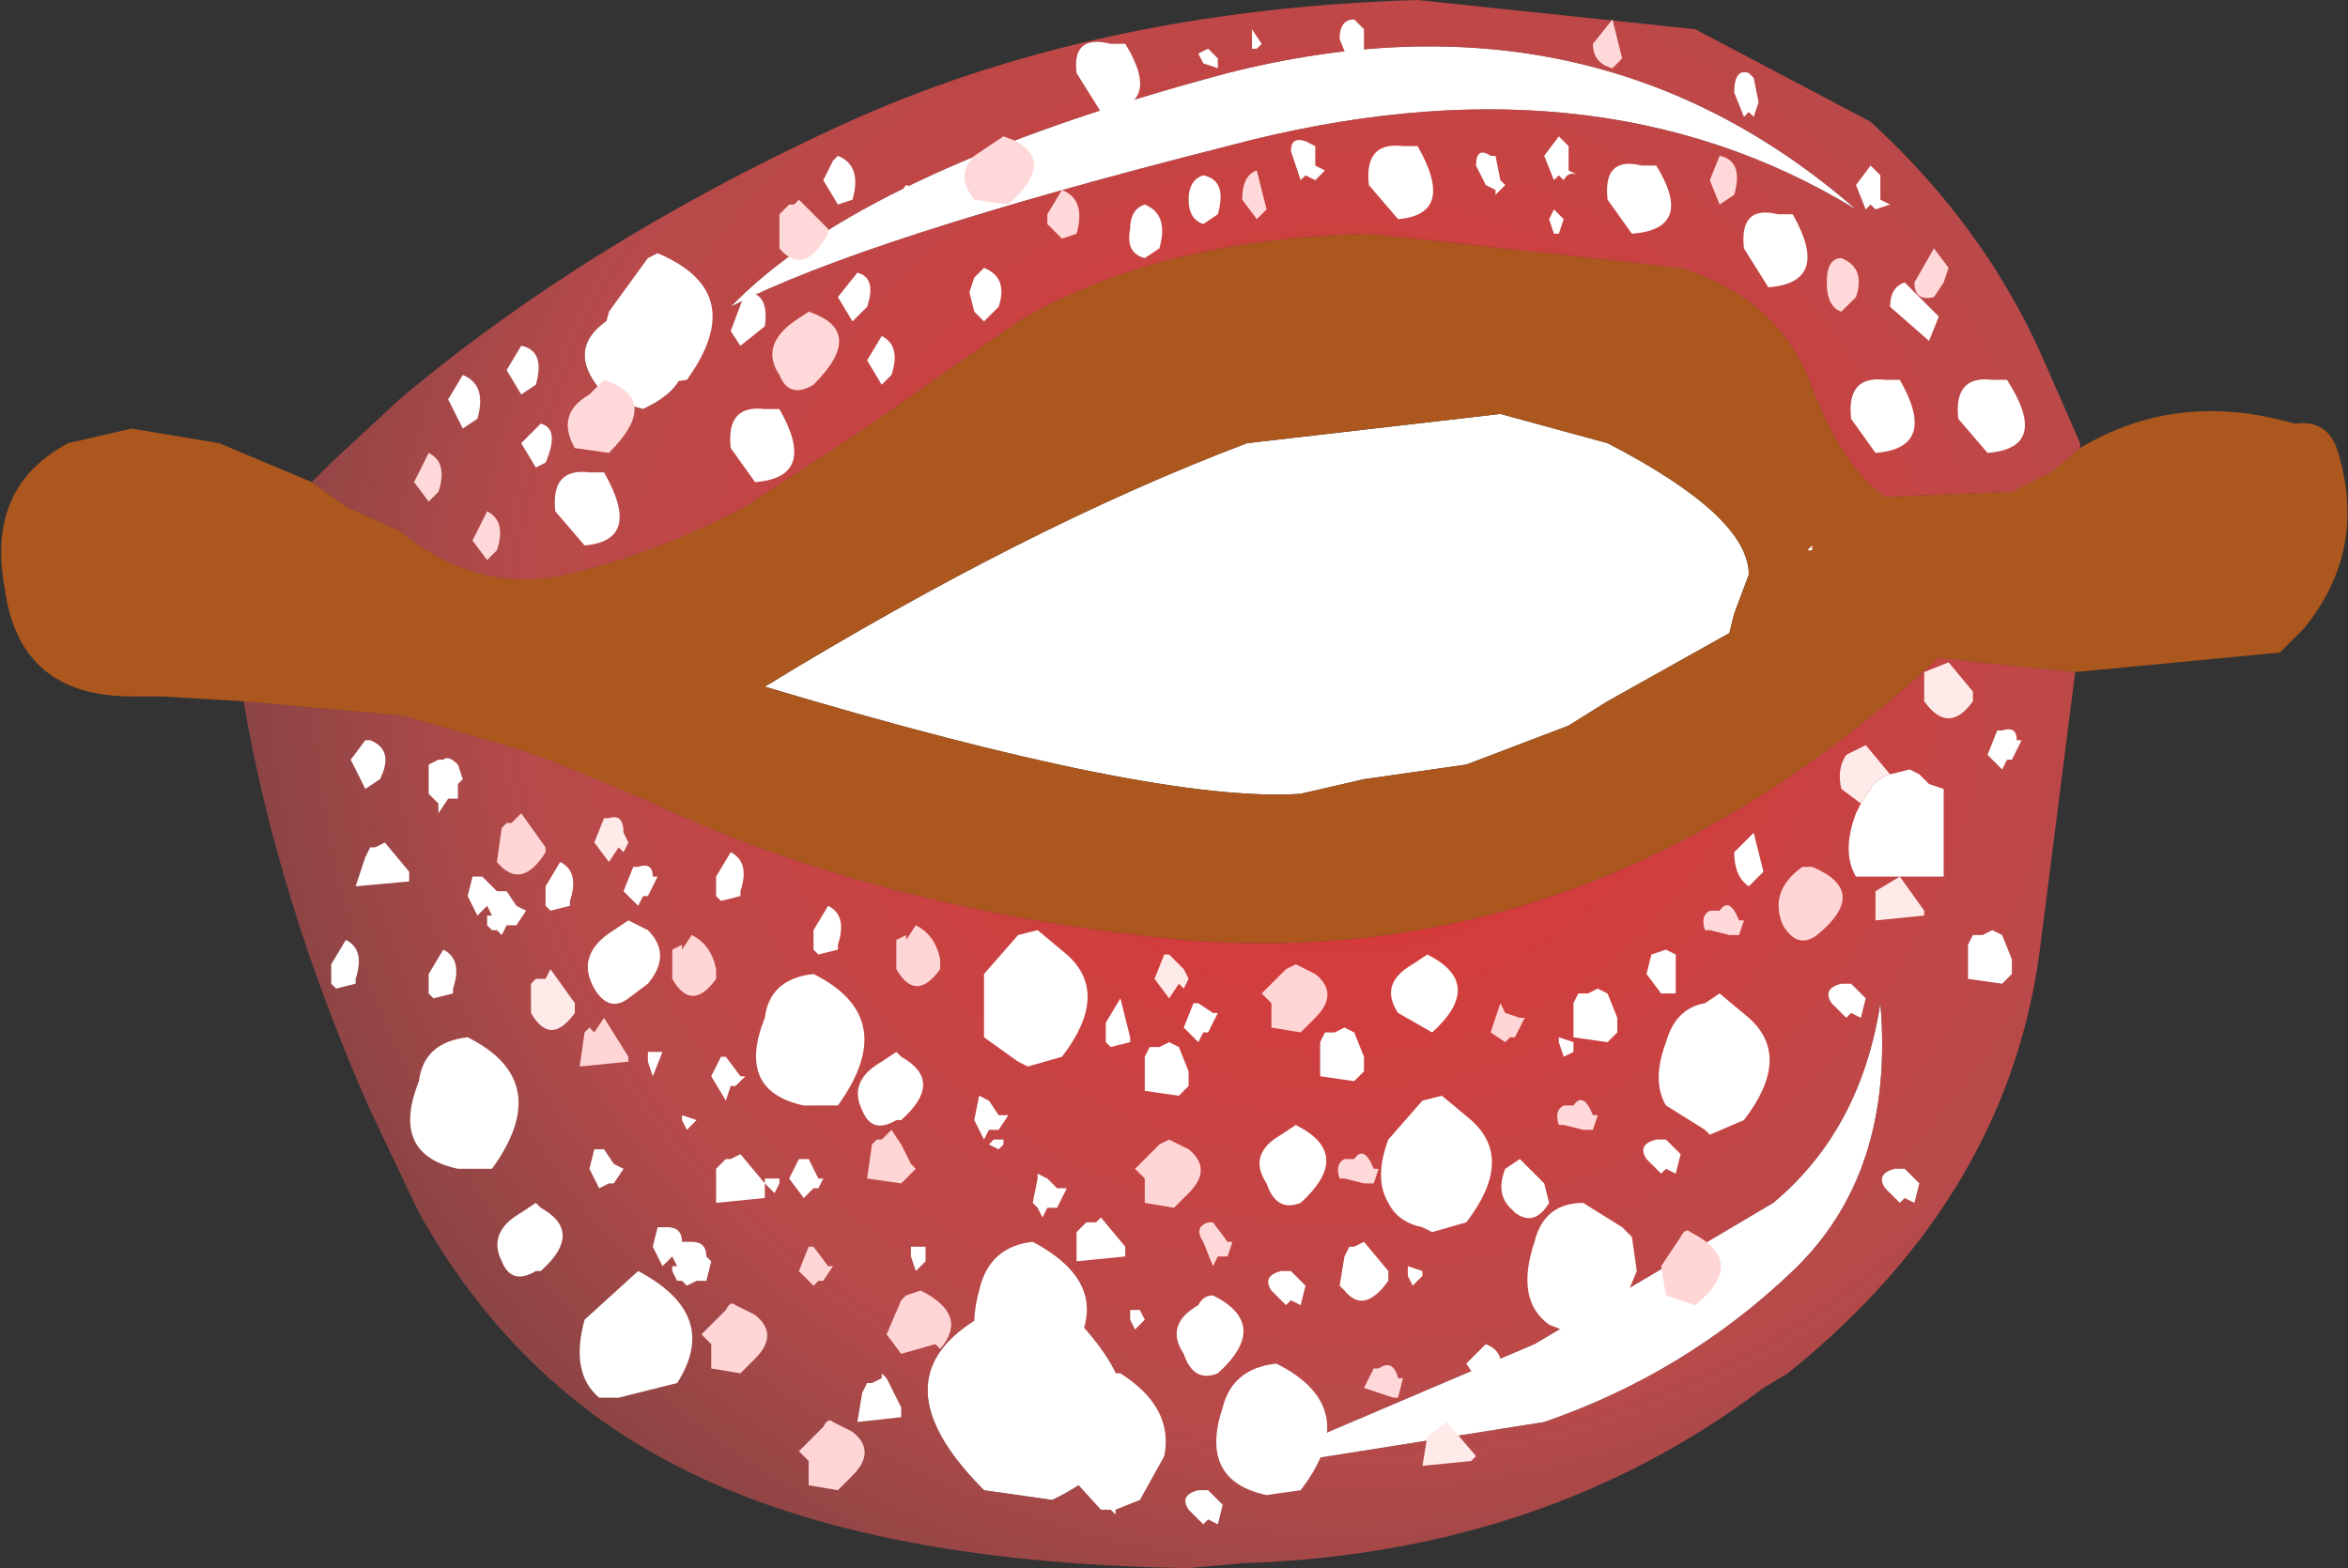
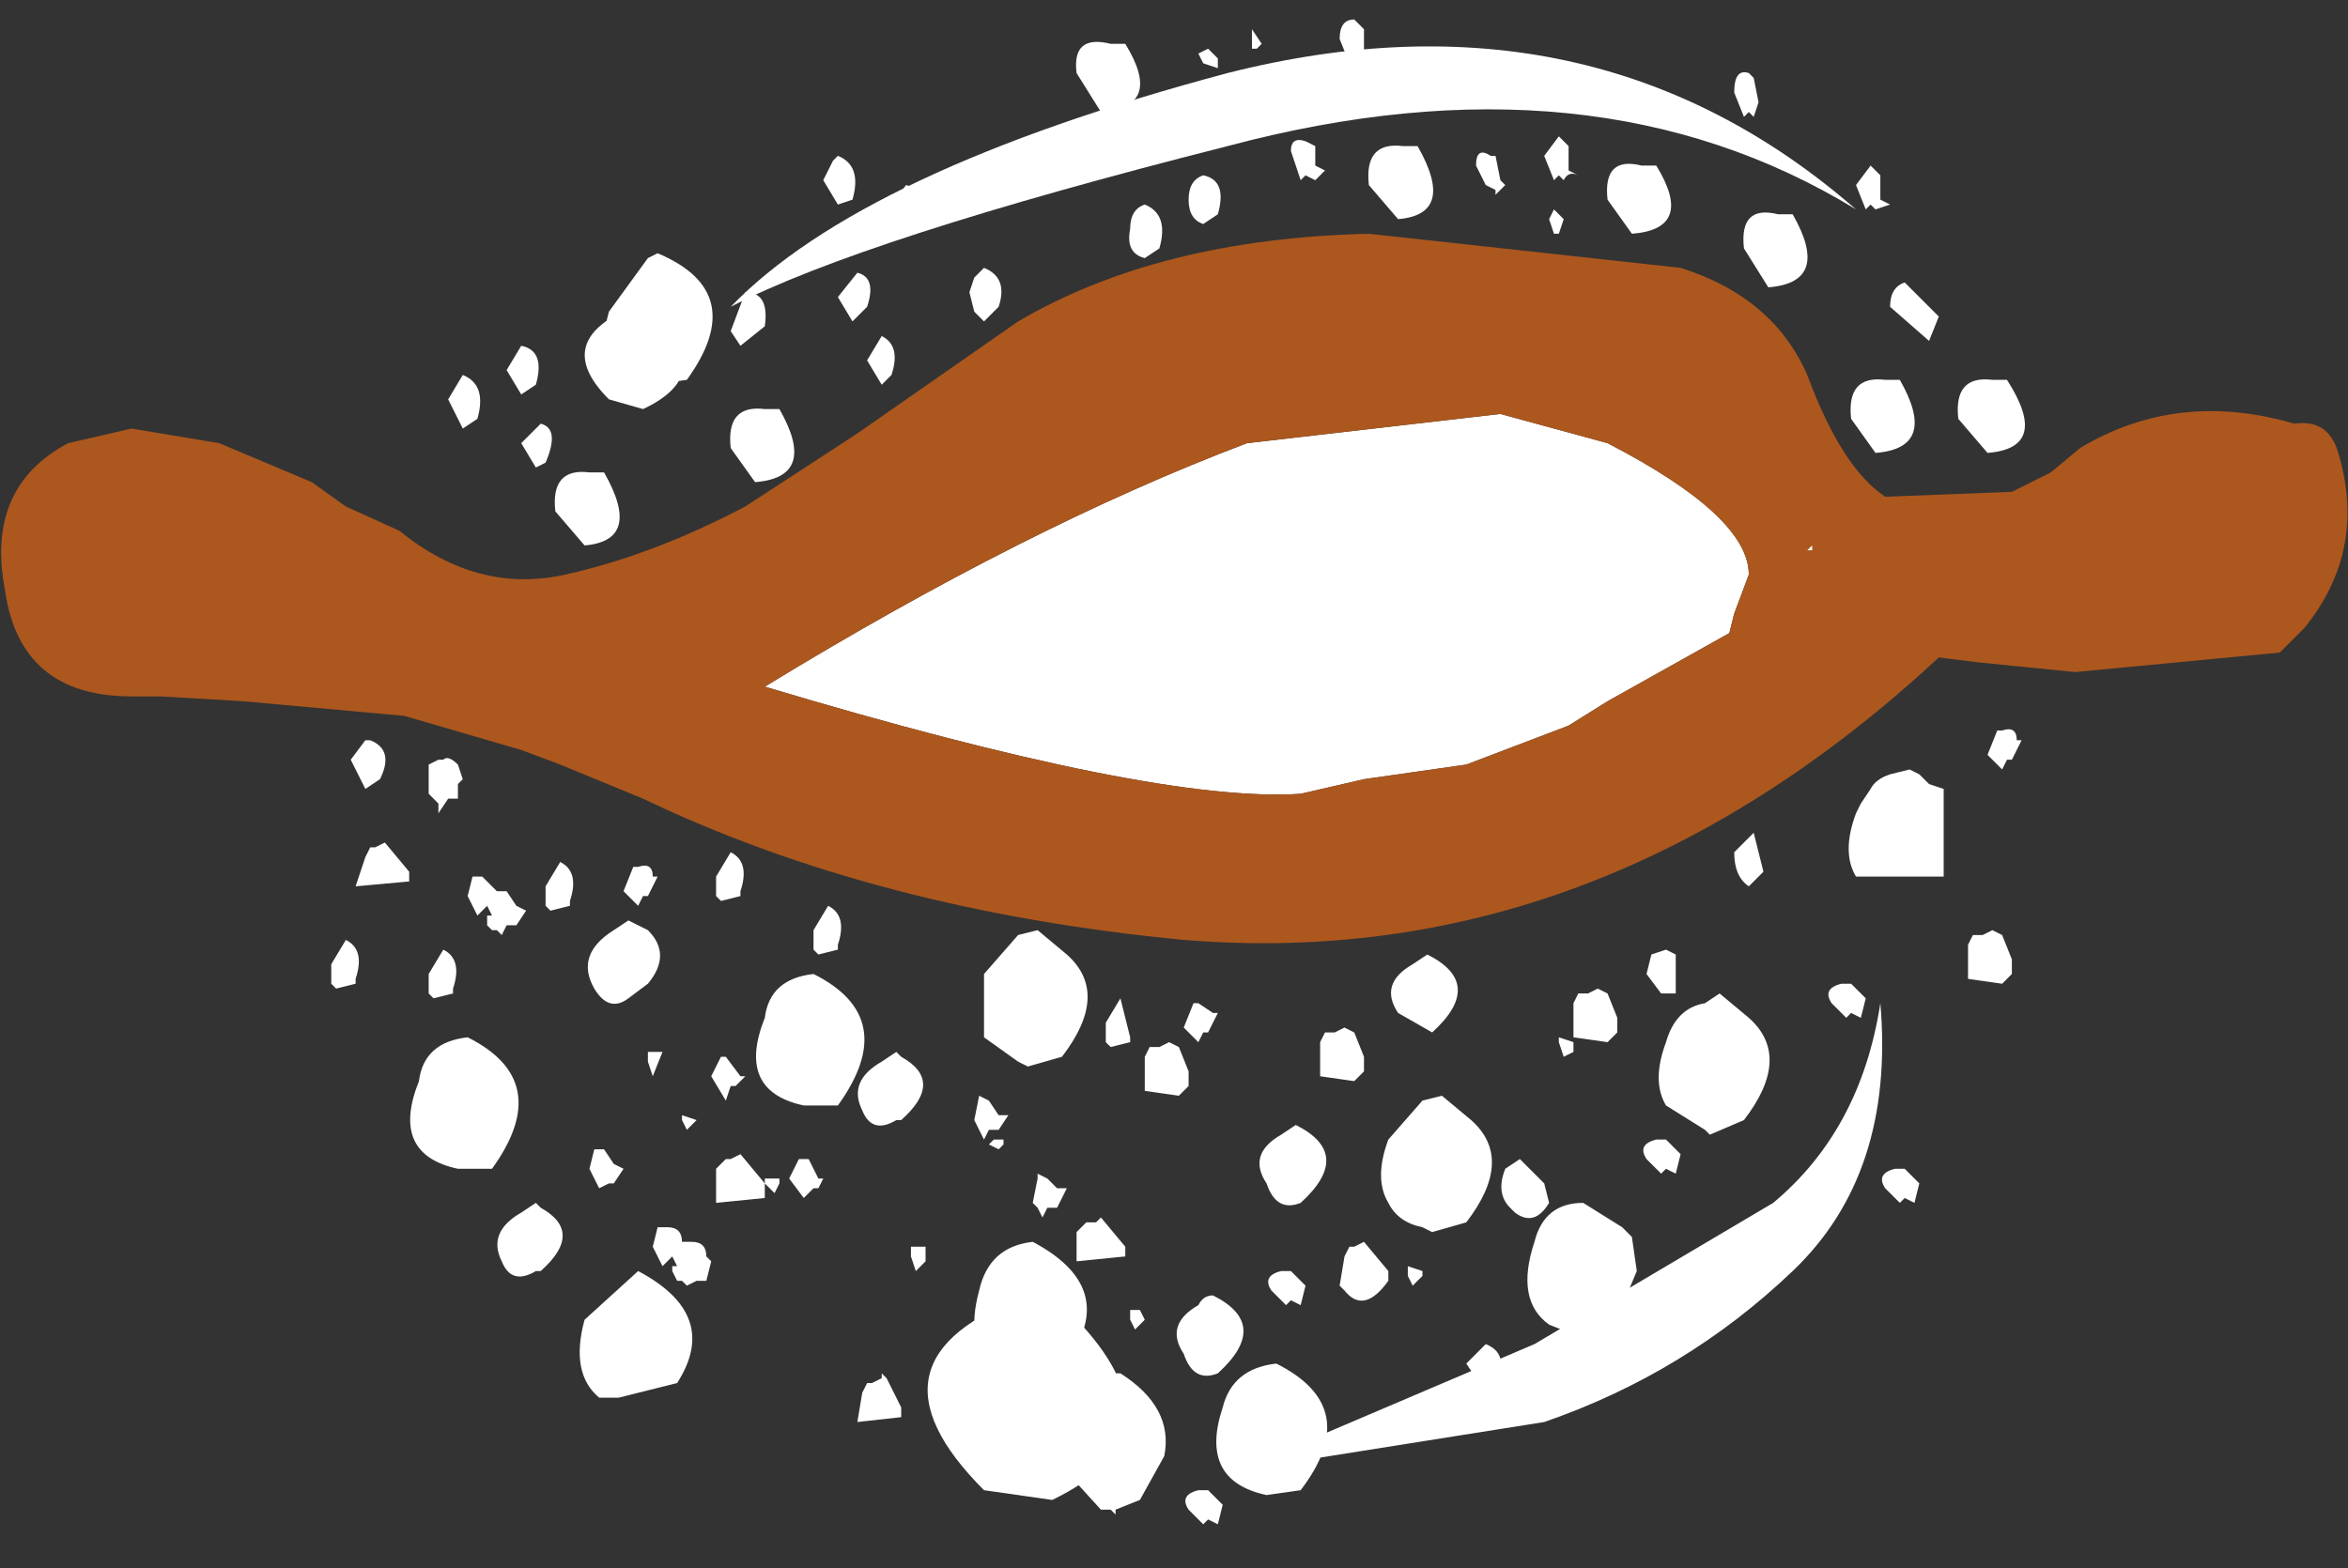
<svg xmlns="http://www.w3.org/2000/svg" height="16.1px" width="24.1px">
  <rect width="100%" height="100%" fill="#333333" stroke="none" />
  <g transform="matrix(1.0, 0.0, 0.0, 1.0, 11.55, 1.65)">
    <path d="M6.25 4.65 L6.2 4.85 4.95 5.55 4.55 5.8 3.5 6.2 2.45 6.35 1.8 6.5 Q0.3 6.6 -3.7 5.4 -1.0 3.75 1.25 2.9 L3.85 2.6 4.95 2.9 Q6.4 3.65 6.4 4.25 L6.25 4.65 M7.75 8.65 Q7.9 10.4 6.85 11.4 5.75 12.45 4.3 12.95 L1.15 13.45 4.2 12.15 6.65 10.7 Q7.55 9.95 7.75 8.65 M1.05 -0.15 Q-2.7 0.8 -4.05 1.5 -2.7 0.1 1.05 -0.9 4.8 -1.85 7.5 0.5 4.8 -1.15 1.05 -0.15 M-1.0 11.65 L-0.45 11.95 Q0.6 13.1 -0.75 13.75 L-1.45 13.65 Q-2.8 12.3 -1.0 11.65 M-4.8 1.6 Q-4.2 2.2 -4.95 2.55 L-5.3 2.45 Q-5.9 1.85 -5.05 1.5 L-4.8 1.6" fill="#ffffff" fill-rule="evenodd" stroke="none" />
    <path d="M-8.35 3.3 L-8.0 3.55 -7.45 3.8 Q-6.65 4.45 -5.75 4.25 -4.85 4.05 -3.9 3.55 L-2.75 2.8 -1.1 1.65 Q0.35 0.8 2.5 0.75 L5.7 1.1 Q6.65 1.4 7.0 2.2 7.35 3.15 7.8 3.45 L9.1 3.4 9.5 3.2 9.8 2.95 Q10.8 2.35 12.0 2.7 12.35 2.65 12.45 3.0 12.75 4.0 12.1 4.8 L11.85 5.05 9.75 5.25 8.75 5.15 8.35 5.1 Q4.85 8.35 0.6 8.0 -2.55 7.7 -4.95 6.55 L-5.8 6.2 -6.2 6.05 -7.4 5.7 -9.05 5.55 -9.9 5.5 -10.2 5.5 Q-11.35 5.5 -11.5 4.4 -11.7 3.35 -10.85 2.9 L-10.2 2.75 -9.3 2.9 -8.35 3.3 M6.25 4.65 L6.4 4.25 Q6.4 3.65 4.95 2.9 L3.85 2.6 1.25 2.9 Q-1.0 3.75 -3.7 5.4 0.3 6.6 1.8 6.5 L2.45 6.35 3.5 6.2 4.55 5.8 4.95 5.55 6.2 4.85 6.25 4.65" fill="#ac571e" fill-rule="evenodd" stroke="none" />
-     <path d="M-8.35 3.3 L-8.15 3.1 -7.45 2.45 Q-5.55 0.85 -2.95 -0.35 -0.35 -1.55 3.0 -1.65 L5.85 -1.35 7.65 -0.4 Q8.85 0.7 9.45 2.1 L9.8 2.9 9.8 2.95 9.5 3.2 9.1 3.4 7.8 3.45 Q7.35 3.15 7.0 2.2 6.65 1.4 5.7 1.1 L2.5 0.75 Q0.35 0.8 -1.1 1.65 L-2.75 2.8 -3.9 3.55 Q-4.85 4.05 -5.75 4.25 -6.65 4.45 -7.45 3.8 L-8.0 3.55 -8.35 3.3 M9.75 5.25 L9.4 8.0 Q9.1 10.6 6.8 12.45 L6.55 12.6 Q4.3 14.3 1.2 14.4 L0.65 14.45 Q-2.75 14.4 -4.7 13.35 -6.3 12.5 -7.25 10.8 L-7.75 9.75 Q-8.7 7.6 -9.05 5.55 L-7.4 5.7 -6.2 6.05 -5.8 6.2 -4.95 6.55 Q-2.55 7.7 0.6 8.0 4.85 8.35 8.35 5.1 L8.75 5.15 9.75 5.25 M1.05 -0.15 Q4.8 -1.15 7.5 0.5 4.8 -1.85 1.05 -0.9 -2.7 0.1 -4.05 1.5 -2.7 0.8 1.05 -0.15 M7.75 8.65 Q7.55 9.95 6.65 10.7 L4.2 12.15 1.15 13.45 4.3 12.95 Q5.75 12.45 6.85 11.4 7.9 10.4 7.75 8.65 M-4.8 1.6 L-5.05 1.5 Q-5.9 1.85 -5.3 2.45 L-4.95 2.55 Q-4.2 2.2 -4.8 1.6 M-1.0 11.65 Q-2.8 12.3 -1.45 13.65 L-0.75 13.75 Q0.6 13.1 -0.45 11.95 L-1.0 11.65" fill="url(#gradient0)" fill-rule="evenodd" stroke="none" />
    <path d="M0.95 -0.95 L0.8 -1.0 0.75 -1.1 0.85 -1.15 0.95 -1.05 0.95 -0.95 M2.45 -1.35 L2.45 -1.1 2.55 -1.05 2.4 -1.0 2.35 -1.05 2.3 -1.0 2.2 -1.25 Q2.2 -1.45 2.35 -1.45 L2.45 -1.35 M1.3 -1.35 L1.4 -1.2 1.35 -1.15 1.3 -1.15 1.3 -1.35 M1.85 -0.2 L1.95 -0.15 1.95 0.05 2.05 0.1 1.95 0.2 1.85 0.15 1.8 0.2 1.7 -0.1 Q1.7 -0.25 1.85 -0.2 M4.55 -0.15 L4.55 0.1 4.65 0.15 Q4.55 0.1 4.5 0.2 L4.45 0.15 4.4 0.2 4.3 -0.05 4.45 -0.25 4.55 -0.15 M3.0 -0.15 Q3.4 0.55 2.8 0.6 L2.5 0.25 Q2.45 -0.2 2.85 -0.15 L3.0 -0.15 M3.8 -0.05 L3.85 0.2 3.9 0.25 3.8 0.35 3.8 0.3 3.7 0.25 3.6 0.05 Q3.6 -0.15 3.75 -0.05 L3.8 -0.05 M6.5 -0.6 L6.45 -0.45 6.4 -0.5 6.35 -0.45 6.25 -0.7 Q6.25 -0.95 6.4 -0.9 L6.45 -0.85 6.5 -0.6 M7.7 0.5 L7.65 0.45 7.6 0.5 7.5 0.25 7.65 0.05 7.75 0.15 7.75 0.4 7.85 0.45 7.7 0.5 M7.85 1.5 Q7.85 1.3 8.0 1.25 L8.35 1.6 8.25 1.85 7.85 1.5 M8.55 2.65 Q8.5 2.2 8.9 2.25 L9.05 2.25 Q9.5 2.95 8.85 3.0 L8.55 2.65 M7.95 2.25 Q8.35 2.95 7.7 3.0 L7.45 2.65 Q7.4 2.2 7.8 2.25 L7.95 2.25 M6.6 1.3 L6.35 0.9 Q6.3 0.45 6.7 0.55 L6.85 0.55 Q7.25 1.25 6.6 1.3 M5.2 0.75 L4.95 0.4 Q4.9 -0.05 5.3 0.05 L5.45 0.05 Q5.85 0.7 5.2 0.75 M7.0 4.0 L7.05 3.95 7.05 4.0 7.0 4.0 M7.85 6.3 L8.05 6.25 8.15 6.3 8.25 6.4 8.4 6.45 8.4 7.35 7.5 7.35 Q7.35 7.1 7.5 6.7 L7.55 6.6 7.65 6.45 Q7.7 6.35 7.85 6.3 M9.05 6.15 L9.0 6.25 8.85 6.1 8.95 5.85 9.0 5.85 Q9.15 5.8 9.15 5.95 L9.2 5.95 9.1 6.15 9.05 6.15 M4.35 0.6 L4.4 0.5 4.5 0.6 4.45 0.75 4.4 0.75 4.35 0.6 M0.8 0.65 Q0.65 0.6 0.65 0.4 0.65 0.2 0.8 0.15 1.05 0.2 0.95 0.55 L0.8 0.65 M0.2 0.45 Q0.45 0.55 0.35 0.9 L0.2 1.0 Q0.0 0.95 0.05 0.7 0.05 0.5 0.2 0.45 M2.95 8.25 L3.1 8.15 Q3.7 8.45 3.15 8.95 L2.8 8.75 Q2.6 8.45 2.95 8.25 M4.45 9.0 L4.6 9.05 4.6 9.15 4.5 9.2 4.45 9.05 4.45 9.0 M5.05 8.8 L5.05 8.95 4.95 9.05 4.6 9.0 4.6 8.65 4.65 8.55 4.75 8.55 4.85 8.5 4.95 8.55 5.05 8.8 M0.45 9.05 L0.55 9.1 0.65 9.35 0.65 9.5 0.55 9.6 0.2 9.55 0.2 9.2 0.25 9.1 0.35 9.1 0.45 9.05 M0.05 9.05 L-0.15 9.1 -0.2 9.05 -0.2 8.85 -0.05 8.6 0.05 9.0 0.05 9.05 M0.75 8.65 L0.9 8.75 0.95 8.75 0.85 8.95 0.8 8.95 0.75 9.05 0.6 8.9 0.7 8.65 0.75 8.65 M2.45 9.2 L2.45 9.35 2.35 9.45 2.0 9.4 2.0 9.05 2.05 8.95 2.15 8.95 2.25 8.9 2.35 8.95 2.45 9.2 M1.75 9.9 Q2.35 10.2 1.8 10.7 1.55 10.8 1.45 10.5 1.25 10.2 1.6 10.0 L1.75 9.9 M0.0 11.25 L-0.5 11.3 -0.5 11.0 -0.4 10.9 -0.3 10.9 -0.25 10.85 0.0 11.15 0.0 11.25 M0.2 11.9 L0.1 12.0 0.05 11.9 0.05 11.8 0.15 11.8 0.2 11.9 M0.9 11.65 Q1.5 11.95 0.95 12.45 0.7 12.55 0.6 12.25 0.4 11.95 0.75 11.75 0.8 11.65 0.9 11.65 M2.3 11.15 L2.35 11.15 2.45 11.1 2.7 11.4 2.7 11.5 Q2.45 11.85 2.25 11.6 L2.2 11.55 2.25 11.25 2.3 11.15 M1.8 11.5 L1.85 11.55 1.8 11.75 1.7 11.7 1.65 11.75 1.5 11.6 Q1.4 11.45 1.6 11.4 L1.7 11.4 1.8 11.5 M4.05 10.25 L4.3 10.5 4.35 10.7 Q4.2 10.95 4.0 10.8 L3.95 10.75 Q3.8 10.6 3.9 10.35 L4.05 10.25 M3.55 9.85 Q4.0 10.25 3.5 10.9 L3.15 11.0 3.05 10.95 Q2.8 10.9 2.7 10.7 2.55 10.45 2.7 10.05 L3.05 9.65 3.25 9.6 3.55 9.85 M3.05 11.45 L2.95 11.55 2.9 11.45 2.9 11.35 3.05 11.4 3.05 11.45 M3.7 12.15 Q3.95 12.25 3.8 12.55 L3.7 12.65 3.5 12.35 3.7 12.15 M4.6 12.05 L4.35 11.95 Q4.0 11.7 4.2 11.1 4.3 10.7 4.7 10.7 L5.1 10.95 5.2 11.05 5.25 11.4 5.0 12.0 4.7 12.05 4.6 12.05 M8.65 8.05 L8.7 7.95 8.8 7.95 8.9 7.9 9.0 7.95 9.1 8.2 9.1 8.35 9.0 8.45 8.65 8.4 8.65 8.05 M6.4 7.45 Q6.25 7.35 6.25 7.1 L6.45 6.9 6.55 7.3 6.4 7.45 M5.4 8.15 L5.55 8.1 5.65 8.15 5.65 8.55 5.5 8.55 5.35 8.35 5.4 8.15 M6.1 8.55 L6.4 8.8 Q6.85 9.2 6.35 9.85 L6.0 10.0 5.95 9.95 5.55 9.7 Q5.4 9.45 5.55 9.05 5.65 8.7 5.95 8.65 L6.1 8.55 M7.45 8.45 L7.55 8.55 7.6 8.6 7.55 8.8 7.45 8.75 7.4 8.8 7.25 8.65 Q7.15 8.5 7.35 8.45 L7.45 8.45 M5.55 10.05 L5.65 10.15 5.7 10.2 5.65 10.4 5.55 10.35 5.5 10.4 5.35 10.25 Q5.25 10.1 5.45 10.05 L5.55 10.05 M8.15 10.5 L8.1 10.7 8.0 10.65 7.95 10.7 7.8 10.55 Q7.7 10.4 7.9 10.35 L8.0 10.35 8.1 10.45 8.15 10.5 M1.45 13.7 Q0.75 13.55 1.0 12.8 1.1 12.4 1.55 12.35 2.45 12.8 1.8 13.65 L1.45 13.7 M1.0 13.8 L0.95 14.0 0.85 13.95 0.8 14.0 0.65 13.85 Q0.55 13.7 0.75 13.65 L0.85 13.65 0.95 13.75 1.0 13.8 M0.15 13.75 L-0.1 13.85 -0.1 13.9 -0.15 13.85 -0.25 13.85 -0.75 13.3 -0.65 12.9 Q-0.55 12.5 -0.15 12.45 L-0.05 12.45 Q0.5 12.8 0.4 13.3 L0.15 13.75 M-0.15 -1.2 L0.0 -1.2 Q0.4 -0.55 -0.25 -0.5 L-0.5 -0.9 Q-0.55 -1.3 -0.15 -1.2 M-0.25 -0.4 Q-0.05 -0.35 -0.15 0.0 L-0.25 0.1 -0.4 -0.15 -0.25 -0.4 M-2.95 -0.05 Q-2.7 0.05 -2.8 0.4 L-2.95 0.45 -3.1 0.2 -3.0 0.0 -2.95 -0.05 M-2.4 0.45 L-2.25 0.25 Q-2.05 0.3 -2.15 0.6 L-2.3 0.75 -2.4 0.45 M-1.6 1.35 L-1.55 1.2 -1.45 1.1 Q-1.2 1.2 -1.3 1.5 L-1.45 1.65 -1.55 1.55 -1.6 1.35 M-2.5 2.3 L-2.65 2.05 -2.5 1.8 Q-2.3 1.9 -2.4 2.2 L-2.5 2.3 M-2.75 1.15 Q-2.55 1.2 -2.65 1.5 L-2.8 1.65 -2.95 1.4 -2.75 1.15 M-4.9 1.0 L-4.8 0.95 Q-3.85 1.35 -4.5 2.25 L-4.85 2.3 Q-5.5 2.25 -5.3 1.55 L-4.9 1.0 M-4.05 1.75 L-3.9 1.35 Q-3.65 1.35 -3.7 1.7 L-3.95 1.9 -4.05 1.75 M-3.55 2.55 Q-3.15 3.25 -3.8 3.3 L-4.05 2.95 Q-4.1 2.5 -3.7 2.55 L-3.55 2.55 M-6.95 2.45 L-6.8 2.2 Q-6.55 2.3 -6.65 2.65 L-6.8 2.75 -6.95 2.45 M-6.0 2.7 Q-5.8 2.75 -5.95 3.1 L-6.05 3.15 -6.2 2.9 -6.0 2.7 M-6.05 2.3 L-6.2 2.4 -6.35 2.15 -6.2 1.9 Q-5.95 1.95 -6.05 2.3 M-7.75 5.95 Q-7.5 6.05 -7.65 6.35 L-7.8 6.45 -7.95 6.15 -7.8 5.95 -7.75 5.95 M-5.85 3.6 Q-5.9 3.15 -5.5 3.2 L-5.35 3.2 Q-4.95 3.9 -5.55 3.95 L-5.85 3.6 M-6.85 6.2 L-6.8 6.35 -6.85 6.4 -6.85 6.55 -6.95 6.55 -7.05 6.7 -7.05 6.6 -7.15 6.5 -7.15 6.3 -7.15 6.2 -7.05 6.15 -7.0 6.15 Q-6.95 6.1 -6.85 6.2 M-5.9 7.7 L-5.95 7.65 -5.95 7.45 -5.8 7.2 Q-5.6 7.3 -5.7 7.6 L-5.7 7.65 -5.9 7.7 M-6.15 7.7 L-6.25 7.85 -6.35 7.85 -6.4 7.95 -6.45 7.9 -6.5 7.9 -6.55 7.85 -6.55 7.75 -6.5 7.75 -6.55 7.65 -6.65 7.75 -6.75 7.55 -6.7 7.35 -6.6 7.35 -6.45 7.5 -6.35 7.5 -6.25 7.65 -6.15 7.7 M-5.05 7.25 L-5.0 7.25 Q-4.85 7.2 -4.85 7.35 L-4.8 7.35 -4.9 7.55 -4.95 7.55 -5.0 7.65 -5.15 7.5 -5.05 7.25 M-7.35 7.4 L-7.9 7.45 -7.8 7.15 -7.75 7.05 -7.7 7.05 -7.6 7.0 -7.35 7.3 -7.35 7.4 M-7.0 8.1 Q-6.8 8.2 -6.9 8.5 L-6.9 8.55 -7.1 8.6 -7.15 8.55 -7.15 8.35 -7.0 8.1 M-5.1 7.8 L-4.9 7.9 Q-4.65 8.15 -4.9 8.45 L-5.1 8.6 Q-5.3 8.75 -5.45 8.5 -5.65 8.15 -5.25 7.9 L-5.1 7.8 M-7.9 8.45 L-8.1 8.5 -8.15 8.45 -8.15 8.25 -8.0 8.0 Q-7.8 8.1 -7.9 8.4 L-7.9 8.45 M-6.0 10.75 Q-5.55 11.0 -6.0 11.4 L-6.05 11.4 Q-6.3 11.55 -6.4 11.3 -6.55 11.0 -6.2 10.8 L-6.05 10.7 -6.0 10.75 M-5.15 10.35 L-5.25 10.5 -5.3 10.5 -5.4 10.55 -5.5 10.35 -5.45 10.15 -5.35 10.15 -5.25 10.3 -5.15 10.35 M-7.25 9.45 Q-7.2 9.05 -6.75 9.0 -5.85 9.45 -6.5 10.35 L-6.85 10.35 Q-7.55 10.2 -7.25 9.45 M-2.3 9.2 Q-1.85 9.45 -2.3 9.85 L-2.35 9.85 Q-2.6 10.0 -2.7 9.75 -2.85 9.45 -2.5 9.25 L-2.35 9.15 -2.3 9.2 M-1.45 8.35 L-1.1 7.95 -0.9 7.9 -0.6 8.15 Q-0.15 8.55 -0.65 9.2 L-1.0 9.3 -1.1 9.25 -1.45 9.0 -1.45 8.35 M-4.2 7.35 L-4.05 7.1 Q-3.85 7.2 -3.95 7.5 L-3.95 7.55 -4.15 7.6 -4.2 7.55 -4.2 7.35 M-4.9 9.15 L-4.75 9.15 -4.85 9.4 -4.9 9.25 -4.9 9.15 M-4.1 9.2 L-3.95 9.4 -3.9 9.4 -4.0 9.5 -4.05 9.5 -4.1 9.65 -4.25 9.4 -4.15 9.2 -4.1 9.2 M-3.2 7.9 L-3.05 7.65 Q-2.85 7.75 -2.95 8.05 L-2.95 8.1 -3.15 8.15 -3.2 8.1 -3.2 7.9 M-3.2 8.35 Q-2.3 8.8 -2.95 9.7 L-3.3 9.7 Q-4.0 9.55 -3.7 8.8 -3.65 8.4 -3.2 8.35 M-3.25 10.25 L-3.15 10.45 -3.1 10.45 -3.15 10.55 -3.2 10.55 -3.3 10.65 -3.45 10.45 -3.35 10.25 -3.25 10.25 M-3.7 10.5 L-3.7 10.45 -3.55 10.45 -3.55 10.5 -3.6 10.6 -3.7 10.5 -3.7 10.65 -4.2 10.7 -4.2 10.35 -4.1 10.25 -4.05 10.25 -3.95 10.2 -3.7 10.5 M-4.4 9.85 L-4.5 9.95 -4.55 9.85 -4.55 9.8 -4.4 9.85 M-4.25 11.3 L-4.3 11.5 -4.4 11.5 -4.5 11.55 -4.55 11.5 -4.6 11.5 -4.65 11.4 -4.65 11.35 -4.6 11.35 -4.65 11.25 -4.75 11.35 -4.85 11.15 -4.8 10.95 -4.7 10.95 Q-4.55 10.95 -4.55 11.1 L-4.45 11.1 Q-4.3 11.1 -4.3 11.25 L-4.25 11.3 M-0.95 10.7 L-0.9 10.45 -0.9 10.4 -0.8 10.45 -0.7 10.55 -0.6 10.55 -0.7 10.75 -0.8 10.75 -0.85 10.85 -0.9 10.75 -0.95 10.7 M-1.25 10.1 L-1.3 10.15 -1.4 10.1 -1.35 10.05 -1.25 10.05 -1.25 10.1 M-1.4 9.65 L-1.3 9.8 -1.2 9.8 -1.3 9.95 -1.4 9.95 -1.45 10.05 -1.55 9.85 -1.5 9.6 -1.4 9.65 M-2.05 11.15 L-2.05 11.3 -2.15 11.4 -2.2 11.25 -2.2 11.15 -2.05 11.15 M-0.55 12.25 L-1.15 12.4 -1.3 12.4 -1.35 12.4 Q-1.65 12.15 -1.5 11.6 -1.4 11.15 -0.95 11.1 -0.1 11.55 -0.55 12.25 M-5.0 11.4 Q-4.15 11.85 -4.6 12.55 L-5.2 12.7 -5.35 12.7 -5.4 12.7 Q-5.7 12.45 -5.55 11.9 L-5.0 11.4 M-2.5 12.45 L-2.45 12.5 -2.3 12.8 -2.3 12.9 -2.75 12.95 -2.7 12.65 -2.65 12.55 -2.6 12.55 -2.5 12.5 -2.5 12.45" fill="#ffffff" fill-rule="evenodd" stroke="none" />
-     <path d="M5.0 -1.45 L5.1 -1.05 5.0 -0.95 Q4.8 -1.0 4.8 -1.2 L5.0 -1.45 M8.4 1.25 L8.3 1.4 Q8.1 1.45 8.1 1.25 L8.3 0.9 8.45 1.1 8.4 1.25 M7.5 1.4 L7.35 1.55 Q7.2 1.5 7.2 1.25 7.2 1.0 7.35 1.0 7.6 1.1 7.5 1.4 M6.1 0.45 L6.0 0.2 6.1 -0.05 Q6.35 0.0 6.25 0.35 L6.1 0.45 M1.35 0.6 L1.2 0.4 Q1.2 0.15 1.35 0.1 L1.45 0.5 1.35 0.6 M2.2 10.45 Q2.15 10.3 2.25 10.25 L2.35 10.25 Q2.45 10.1 2.55 10.35 L2.6 10.35 2.55 10.5 2.45 10.5 2.25 10.45 2.2 10.45 M0.95 11.25 L0.9 11.35 0.8 11.1 Q0.7 10.95 0.85 10.9 L0.9 10.9 1.05 11.1 1.1 11.1 1.05 11.25 0.95 11.25 M4.8 9.95 L4.7 9.95 4.5 9.9 4.45 9.9 Q4.4 9.75 4.5 9.7 L4.6 9.7 Q4.7 9.55 4.8 9.8 L4.85 9.8 4.8 9.95 M6.1 7.7 Q6.2 7.55 6.3 7.8 L6.35 7.8 6.3 7.95 6.2 7.95 6.0 7.9 5.95 7.9 Q5.9 7.75 6.0 7.7 L6.1 7.7 M2.85 12.5 L2.8 12.7 2.75 12.7 2.45 12.6 2.55 12.4 2.6 12.4 Q2.75 12.3 2.8 12.5 L2.85 12.5 M-1.4 -0.15 L-1.25 -0.25 Q-0.65 -0.05 -1.2 0.45 L-1.55 0.4 Q-1.75 0.15 -1.55 -0.05 L-1.4 -0.15 M-0.5 0.75 L-0.65 0.8 -0.8 0.65 -0.8 0.55 -0.65 0.3 Q-0.4 0.4 -0.5 0.75 M-3.05 0.75 Q-3.3 1.2 -3.55 0.9 L-3.55 0.55 -3.45 0.45 -3.4 0.45 -3.35 0.4 -3.05 0.7 -3.05 0.75 M-3.55 2.2 Q-3.75 1.9 -3.4 1.65 L-3.25 1.55 Q-2.65 1.75 -3.2 2.3 -3.45 2.45 -3.55 2.2 M-5.35 2.25 Q-4.75 2.45 -5.3 3.0 L-5.65 2.95 Q-5.85 2.6 -5.5 2.4 L-5.35 2.25 M-7.3 3.3 L-7.15 3.0 Q-6.95 3.1 -7.05 3.4 L-7.15 3.5 -7.3 3.3 M-6.55 4.1 L-6.7 3.9 -6.55 3.6 Q-6.35 3.7 -6.45 4.0 L-6.55 4.1" fill="#ffd9d9" fill-rule="evenodd" stroke="none" />
-     <path d="M7.55 6.6 L7.35 6.45 Q7.3 6.25 7.4 6.1 L7.6 6.0 7.85 6.3 Q7.7 6.35 7.65 6.45 L7.55 6.6 M8.7 5.55 Q8.45 5.9 8.2 5.55 L8.2 5.25 8.45 5.15 8.7 5.45 8.7 5.55 M0.45 8.15 L0.6 8.3 0.65 8.4 0.6 8.5 0.55 8.45 0.45 8.6 0.3 8.4 0.4 8.15 0.45 8.15 M8.2 7.7 L8.2 7.75 7.7 7.8 7.7 7.5 7.95 7.35 8.2 7.7 M3.05 13.4 L3.1 13.1 3.3 12.95 3.6 13.3 3.55 13.35 3.05 13.4 M-5.15 6.9 L-5.1 7.0 -5.15 7.1 -5.2 7.05 -5.3 7.2 -5.45 7.0 -5.35 6.75 -5.3 6.75 Q-5.15 6.7 -5.15 6.9 M-5.95 8.4 L-5.9 8.3 -5.65 8.65 -5.65 8.75 Q-5.9 9.1 -6.1 8.75 L-6.1 8.45 -6.05 8.4 -5.95 8.4" fill="#ffeaea" fill-rule="evenodd" stroke="none" />
-     <path d="M4.05 8.8 L4.1 8.8 4.0 9.0 3.95 9.0 3.9 9.05 3.75 8.95 3.85 8.65 3.9 8.75 4.05 8.8 M1.75 8.25 L1.95 8.35 Q2.2 8.55 1.95 8.8 L1.8 8.95 1.5 8.9 1.5 8.65 1.4 8.55 1.65 8.3 1.75 8.25 M0.2 10.7 L0.2 10.45 0.1 10.35 0.35 10.1 0.45 10.05 0.65 10.15 Q0.9 10.35 0.65 10.6 L0.5 10.75 0.2 10.7 M7.05 7.25 Q7.65 7.5 7.1 7.95 6.9 8.1 6.75 7.85 6.6 7.5 6.95 7.25 L7.05 7.25 M5.5 11.35 L5.7 11.05 Q5.75 10.95 5.8 11.0 6.4 11.3 5.85 11.75 L5.55 11.65 5.5 11.35 M-6.2 6.7 L-5.95 7.05 -5.95 7.1 Q-6.2 7.5 -6.45 7.2 L-6.4 6.85 -6.35 6.8 -6.3 6.8 -6.2 6.7 M-5.35 8.8 L-5.1 9.2 -5.1 9.25 -5.6 9.3 -5.55 8.95 -5.5 8.9 -5.45 8.95 -5.35 8.8 M-2.25 8.0 L-2.15 7.85 Q-1.95 7.95 -1.9 8.2 L-1.9 8.3 Q-2.15 8.65 -2.35 8.3 L-2.35 8.0 -2.25 7.95 -2.25 8.0 M-4.2 8.4 Q-4.45 8.75 -4.65 8.4 L-4.65 8.1 -4.55 8.05 -4.55 8.1 -4.45 7.95 Q-4.25 8.05 -4.2 8.3 L-4.2 8.4 M-2.6 10.1 L-2.55 10.05 -2.5 10.05 -2.4 9.95 -2.3 10.1 -2.2 10.3 -2.15 10.35 -2.3 10.5 -2.65 10.45 -2.6 10.1 M-4.35 12.05 L-4.1 11.8 Q-4.05 11.7 -4.0 11.75 L-3.8 11.85 Q-3.55 12.05 -3.8 12.3 L-3.95 12.45 -4.25 12.4 -4.25 12.15 -4.35 12.05 M-3.2 11.15 L-3.05 11.35 -3.0 11.35 -3.1 11.5 -3.15 11.5 -3.2 11.55 -3.35 11.4 -3.25 11.15 -3.2 11.15 M-2.25 11.65 L-2.1 11.6 Q-1.6 11.85 -1.9 12.2 L-1.95 12.15 -2.3 12.25 -2.45 12.05 -2.3 11.7 -2.25 11.65 M-3.0 12.95 L-2.8 13.05 Q-2.55 13.25 -2.8 13.5 L-2.95 13.65 -3.25 13.6 -3.25 13.35 -3.35 13.25 -3.1 13.0 Q-3.05 12.9 -3.0 12.95" fill="#ffd5d5" fill-rule="evenodd" stroke="none" />
  </g>
  <defs>
    <radialGradient cx="0" cy="0" gradientTransform="matrix(-0.021, 0.0, 0.0, 0.02, 2.25, 5.1)" gradientUnits="userSpaceOnUse" id="gradient0" r="819.2" spreadMethod="pad">
      <stop offset="0.0" stop-color="#fe3030" stop-opacity="0.882" />
      <stop offset="0.49" stop-color="#fe5656" stop-opacity="0.651" />
      <stop offset="1.0" stop-color="#fd6262" stop-opacity="0.0" />
    </radialGradient>
  </defs>
</svg>